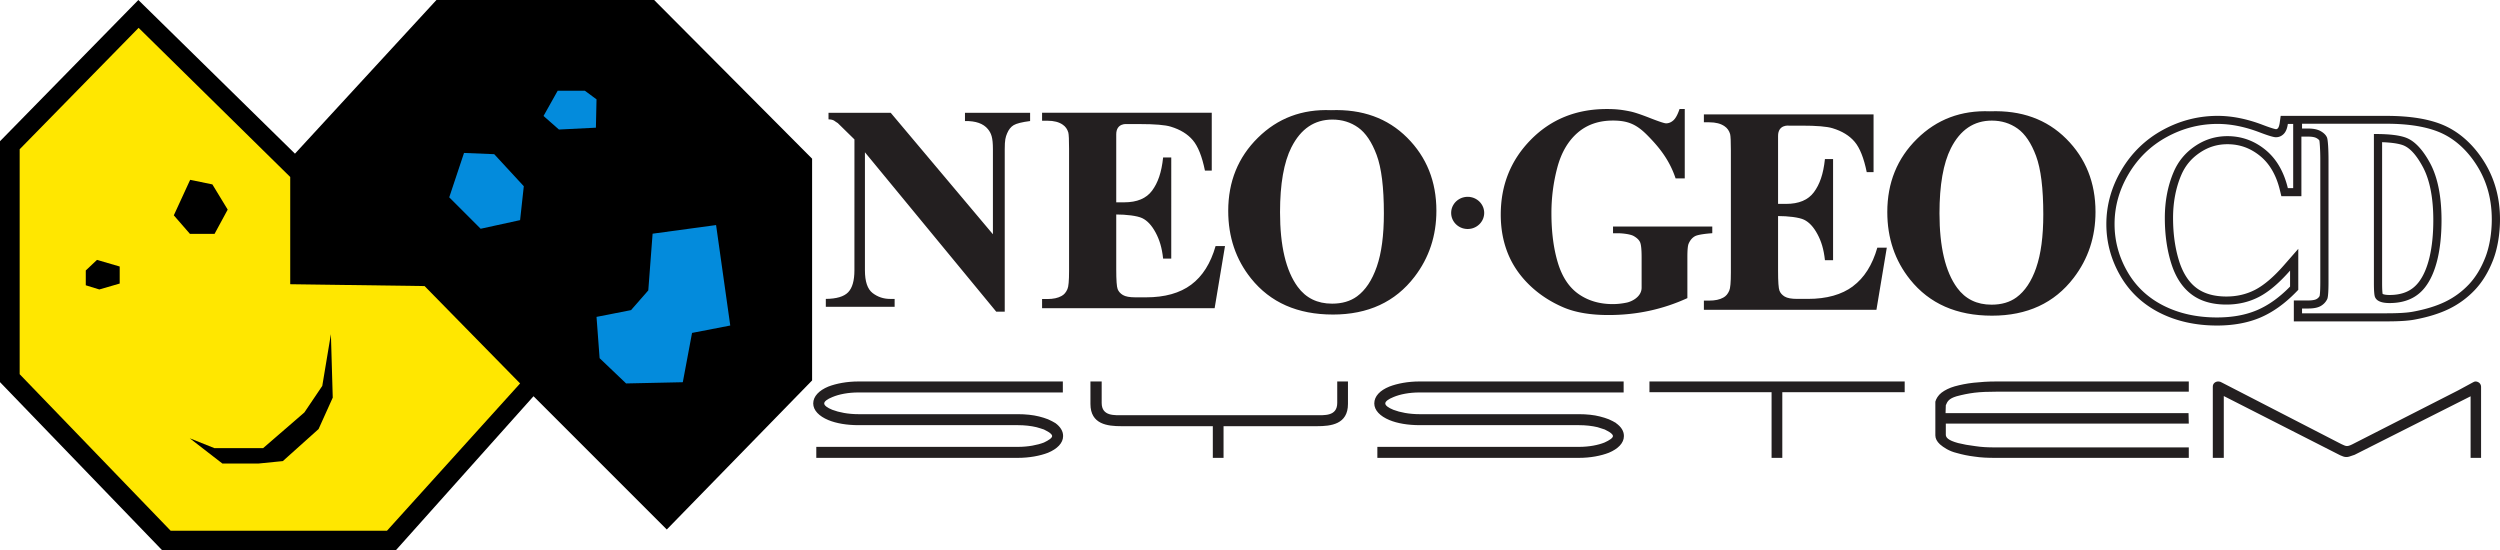
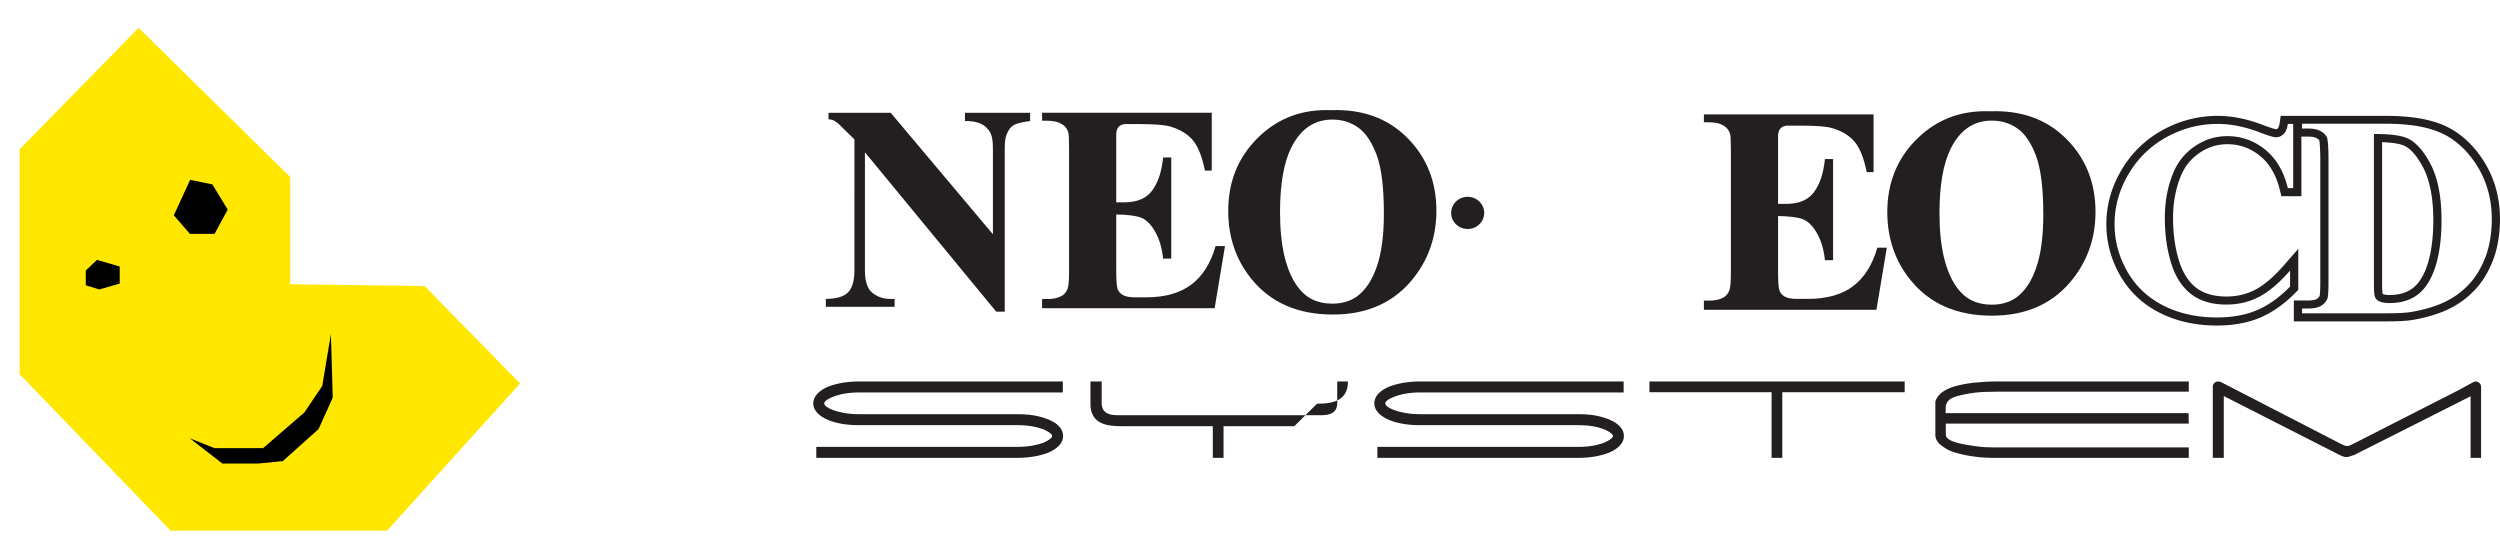
<svg xmlns="http://www.w3.org/2000/svg" height="158.44" viewBox="0 0 3166.444 697.136" width="719.646">
  <g fill="#231f20">
-     <path d="M2772.275 579.921h-245.94c-8.732 0-17.147-.324-25.56-1.617-8.09-.972-15.533-2.59-22.328-4.53-9.708-2.266-16.828-7.12-21.358-10.999-3.883-3.564-5.825-7.448-5.825-11.33V508.73c.971-3.56 3.56-8.091 7.766-11.326 4.203-3.236 10.032-6.15 16.828-8.09 7.119-1.942 14.886-3.56 23.622-4.53 9.06-.972 18.447-1.618 28.8-1.618h243.995v12.943h-243.994c-10.354 0-19.417.324-27.505 1.295-7.772.97-15.534 2.587-22.653 4.525-9.708 2.916-11.65 6.477-13.59 11.33l-.325 10.028h307.743l.324 13.272h-307.743v13.914c0 3.56 2.59 7.12 15.529 10.68 6.476 1.622 13.595 2.912 21.684 3.887 8.086 1.29 16.182 1.614 24.27 1.614h246.26zM2412.435 496.757H2257.43v83.164h-13.596v-83.164h-154.68v-13.591h323.28zM1639.352 539.796h-89.637v40.126h-13.592v-40.126h-115.848c-17.475 0-39.15-2.27-39.15-28.157v-28.477h14.232v27.186c0 17.151 16.504 15.529 27.183 15.529H1666.21c11.003 0 27.506 1.622 27.506-15.529v-27.186h13.59v28.477c0 25.887-21.679 28.157-39.154 28.157zM1346.17 497.077h-258.88c-12.942 0-24.592 2.27-33.006 5.829-6.472 2.589-10.354 5.502-10.354 8.09 0 2.59 3.882 5.497 10.354 8.086 8.414 3.24 20.064 5.505 33.007 5.505H1289.218c9.708 0 19.092.967 26.859 2.908 4.206.972 7.765 2.265 11.325 3.565 3.56 1.613 6.796 3.235 9.385 4.853 6.147 4.527 9.708 10.032 9.708 16.176v.329c0 8.737-7.443 16.175-19.093 21.029-10.032 3.882-23.622 6.476-38.184 6.476h-255.32v-13.92h255.32c12.943 0 24.594-2.264 33.006-5.496 6.148-2.913 10.356-5.829 10.356-8.09v-.328c0-1.29-1.619-2.908-3.884-4.53-1.941-1.295-4.206-2.26-6.472-3.56-2.912-.967-5.825-1.937-9.384-2.908-6.795-1.618-14.886-2.59-23.622-2.59H1087.29c-14.562 0-28.152-2.264-38.184-6.476-11.65-4.849-19.093-12.292-19.093-21.028 0-9.066 7.443-16.504 19.093-21.358 10.032-3.887 23.622-6.476 38.185-6.476h258.88zM2056.47 497.077h-258.552c-12.944 0-24.594 2.27-33.007 5.829-6.471 2.589-10.355 5.502-10.355 8.09 0 2.59 3.884 5.497 10.355 8.086 8.413 3.24 20.063 5.505 33.007 5.505H1999.84c9.712 0 19.098.967 26.539 2.908 4.203.972 7.767 2.265 11.322 3.565 3.564 1.613 6.795 3.235 9.39 4.853h-.324c6.471 4.527 10.027 10.032 10.027 16.176v.329c0 8.737-7.443 16.175-19.093 21.029-10.027 3.882-23.295 6.476-37.86 6.476h-255.317v-13.92h255.316c12.948 0 24.274-2.264 32.364-5.496 6.467-2.913 10.678-5.829 10.678-8.09v-.328c0-1.29-1.617-2.908-3.882-4.53-1.942-1.295-4.207-2.26-6.472-3.56-2.913-.967-5.825-1.937-9.06-2.908-6.797-1.618-14.886-2.59-23.628-2.59h-201.922c-14.562 0-28.153-2.264-38.185-6.476-11.649-4.849-19.092-12.292-19.092-21.028 0-9.066 7.12-16.504 19.092-21.358 10.032-3.887 23.623-6.476 38.185-6.476h258.552zM3135.354 483.164c3.56 0 7.12 2.589 7.12 6.795v89.96h-13.267v-77.987l-146.915 74.105-1.942.652c-8.09 3.23-10.355 2.588-16.184 0l-1.938-.976-145.623-74.1v78.308h-13.915v-90.286c0-4.206 3.56-6.471 6.796-6.471 1.946 0 2.91.324 4.535 1.293l151.438 77.994c5.826 2.587 6.8 3.878 13.92.322l133.965-68.279 19.098-10.355c.971-.651 2.261-.975 2.912-.975" />
+     <path d="M2772.275 579.921h-245.94c-8.732 0-17.147-.324-25.56-1.617-8.09-.972-15.533-2.59-22.328-4.53-9.708-2.266-16.828-7.12-21.358-10.999-3.883-3.564-5.825-7.448-5.825-11.33V508.73c.971-3.56 3.56-8.091 7.766-11.326 4.203-3.236 10.032-6.15 16.828-8.09 7.119-1.942 14.886-3.56 23.622-4.53 9.06-.972 18.447-1.618 28.8-1.618h243.995v12.943h-243.994c-10.354 0-19.417.324-27.505 1.295-7.772.97-15.534 2.587-22.653 4.525-9.708 2.916-11.65 6.477-13.59 11.33l-.325 10.028h307.743l.324 13.272h-307.743v13.914c0 3.56 2.59 7.12 15.529 10.68 6.476 1.622 13.595 2.912 21.684 3.887 8.086 1.29 16.182 1.614 24.27 1.614h246.26zM2412.435 496.757H2257.43v83.164h-13.596v-83.164h-154.68v-13.591h323.28zM1639.352 539.796h-89.637v40.126h-13.592v-40.126h-115.848c-17.475 0-39.15-2.27-39.15-28.157v-28.477h14.232v27.186c0 17.151 16.504 15.529 27.183 15.529H1666.21c11.003 0 27.506 1.622 27.506-15.529v-27.186h13.59c0 25.887-21.679 28.157-39.154 28.157zM1346.17 497.077h-258.88c-12.942 0-24.592 2.27-33.006 5.829-6.472 2.589-10.354 5.502-10.354 8.09 0 2.59 3.882 5.497 10.354 8.086 8.414 3.24 20.064 5.505 33.007 5.505H1289.218c9.708 0 19.092.967 26.859 2.908 4.206.972 7.765 2.265 11.325 3.565 3.56 1.613 6.796 3.235 9.385 4.853 6.147 4.527 9.708 10.032 9.708 16.176v.329c0 8.737-7.443 16.175-19.093 21.029-10.032 3.882-23.622 6.476-38.184 6.476h-255.32v-13.92h255.32c12.943 0 24.594-2.264 33.006-5.496 6.148-2.913 10.356-5.829 10.356-8.09v-.328c0-1.29-1.619-2.908-3.884-4.53-1.941-1.295-4.206-2.26-6.472-3.56-2.912-.967-5.825-1.937-9.384-2.908-6.795-1.618-14.886-2.59-23.622-2.59H1087.29c-14.562 0-28.152-2.264-38.184-6.476-11.65-4.849-19.093-12.292-19.093-21.028 0-9.066 7.443-16.504 19.093-21.358 10.032-3.887 23.622-6.476 38.185-6.476h258.88zM2056.47 497.077h-258.552c-12.944 0-24.594 2.27-33.007 5.829-6.471 2.589-10.355 5.502-10.355 8.09 0 2.59 3.884 5.497 10.355 8.086 8.413 3.24 20.063 5.505 33.007 5.505H1999.84c9.712 0 19.098.967 26.539 2.908 4.203.972 7.767 2.265 11.322 3.565 3.564 1.613 6.795 3.235 9.39 4.853h-.324c6.471 4.527 10.027 10.032 10.027 16.176v.329c0 8.737-7.443 16.175-19.093 21.029-10.027 3.882-23.295 6.476-37.86 6.476h-255.317v-13.92h255.316c12.948 0 24.274-2.264 32.364-5.496 6.467-2.913 10.678-5.829 10.678-8.09v-.328c0-1.29-1.617-2.908-3.882-4.53-1.942-1.295-4.207-2.26-6.472-3.56-2.913-.967-5.825-1.937-9.06-2.908-6.797-1.618-14.886-2.59-23.628-2.59h-201.922c-14.562 0-28.153-2.264-38.185-6.476-11.649-4.849-19.092-12.292-19.092-21.028 0-9.066 7.12-16.504 19.092-21.358 10.032-3.887 23.623-6.476 38.185-6.476h258.552zM3135.354 483.164c3.56 0 7.12 2.589 7.12 6.795v89.96h-13.267v-77.987l-146.915 74.105-1.942.652c-8.09 3.23-10.355 2.588-16.184 0l-1.938-.976-145.623-74.1v78.308h-13.915v-90.286c0-4.206 3.56-6.471 6.796-6.471 1.946 0 2.91.324 4.535 1.293l151.438 77.994c5.826 2.587 6.8 3.878 13.92.322l133.965-68.279 19.098-10.355c.971-.651 2.261-.975 2.912-.975" />
  </g>
  <g fill="#231f20" stroke-width=".079">
    <path d="M2808.848 146.752c-24.453 0-47.852 6.015-69.561 17.884-21.8 11.92-39.344 28.899-52.142 50.46-12.798 21.53-19.293 44.678-19.293 68.761 0 22.884 5.868 44.744 17.438 64.984 11.687 20.465 28.542 36.381 50.06 47.294 21.174 10.74 45.608 16.178 72.615 16.178 20.697 0 39.172-3.391 54.916-10.101 15.686-6.685 30.894-17.515 45.188-32.187l2.882-2.972v-51.876l-18.284 20.883c-12.915 14.75-25.156 25.174-36.406 30.993-10.903 5.646-23.131 8.51-36.334 8.51-15.81 0-28.68-3.724-38.217-11.057-9.721-7.455-17.031-18.918-21.761-34.027-5.05-16.16-7.61-34.424-7.61-54.299 0-19.862 3.444-38.075 10.258-54.158 5.004-11.868 12.707-21.203 23.526-28.543 10.74-7.268 22.189-10.808 35.02-10.808 15.463 0 28.933 4.794 41.189 14.674 12.184 9.809 20.69 24.393 25.282 43.331l1.9 7.846h25.383V173.03h8.719c5.925 0 9.042 1.079 10.61 1.99 2.62 1.52 3.302 2.672 3.459 3.025.188.62 1.161 9.95 1.161 24.288v154.398c0 12.856-.612 16.994-.856 18.123-.74 1.482-1.988 2.818-3.81 3.883-1.152.681-4.045 1.814-10.565 1.814h-18.303v26.508h117.2c16.175 0 27.88-.75 35.784-2.264 16.986-3.156 31.717-7.736 43.712-13.613a113.179 113.179 0 0 0 32.614-23.979c9.433-9.976 17.193-22.674 23.04-37.75 5.834-14.993 8.782-33.91 8.782-51.584 0-25.565-5.985-48.861-17.816-69.256v-.009c-12.034-20.747-29.88-39.572-53.078-49.78-18.639-8.18-43.209-12.055-73.038-12.055l-107.616-.016h-26.237l-1.225 8.819c-.703 4.978-2.03 6.611-2.414 6.996-.871.847-1.52 1.04-2.324 1.061-.587-.065-4.209-.639-16.915-5.501-19.795-7.551-38.948-11.375-56.934-11.375zm106.868 9.968h106.797c28.502 0 51.434 3.81 68.786 11.419 21.232 9.34 37.327 26.614 48.295 45.534 10.97 18.918 16.447 40.31 16.447 64.187 0 16.494-2.686 34.038-8.088 47.94h-.01c-5.396 13.902-12.367 25.384-20.932 34.443-8.564 9.051-18.45 16.328-29.642 21.793-11.204 5.486-24.905 9.723-41.08 12.72-7.167 1.38-18.418 2.07-33.777 2.07h-106.796v-6.077h7.9c6.904 0 12.196-1.073 15.887-3.229 3.679-2.155 6.404-5.097 8.16-8.818 1.052-2.438 1.576-9.771 1.576-21.98V202.325c0-12.093-.646-25.144-1.927-28.172-1.287-3.028-3.89-5.671-7.81-7.943-3.92-2.27-9.218-3.405-15.888-3.405h-7.899zm-106.868.239c16.777 0 34.493 3.561 53.15 10.676 10.806 4.131 17.66 6.191 20.6 6.191 3.75 0 7.013-1.34 9.763-4.042 2.764-2.7 4.548-6.968 5.377-12.825h6.755v81.338h-6.755c-5.16-21.254-14.768-37.543-28.813-48.86-14.06-11.323-29.986-16.99-47.782-16.99-14.87 0-28.514 4.202-40.92 12.612-12.418 8.417-21.485 19.426-27.227 33.027-7.376 17.405-11.07 36.767-11.07 58.085 0 20.979 2.69 40.075 8.08 57.307 5.382 17.225 13.821 30.247 25.3 39.068 11.478 8.821 26.348 13.214 44.62 13.214 14.981 0 28.703-3.222 41.18-9.676 12.479-6.46 25.612-17.577 39.443-33.372v20.237c-13.38 13.735-27.315 23.688-41.811 29.879-14.484 6.165-31.409 9.26-50.773 9.26-25.465 0-48.08-5.015-67.85-15.036-19.768-10.027-35.021-24.435-45.755-43.226-10.74-18.784-16.105-38.768-16.105-59.977 0-22.358 5.945-43.568 17.861-63.622 11.91-20.049 27.985-35.609 48.224-46.675 20.245-11.06 41.735-16.593 64.508-16.593zm197.884 12.78v188.664c0 9.694.464 15.637 1.405 17.831.928 2.195 2.51 3.867 4.738 5.015 3.155 1.731 7.72 2.592 13.69 2.592 19.534 0 34.447-6.566 44.756-19.724 14.04-17.777 21.059-47.713 21.059-85.115 0-30.127-4.794-54.189-14.385-72.184-7.61-14.088-17.381-26.812-29.318-31.886-8.427-3.573-22.405-5.308-41.945-5.192zm10.394 10.367c15.444.54 23.394 2.495 27.417 4.201 9.794 4.17 17.732 15.21 24.265 27.296 8.728 16.398 13.16 39.094 13.16 67.399 0 34.906-6.34 63-18.87 78.852l-.01-.009c-8.322 10.63-20.258 15.78-36.532 15.78-5.808 0-8.082-1.003-8.638-1.31-.066-.032-.083-.049-.133-.065-.19-1.105-.656-4.574-.656-13.851z" />
    <g stroke-width=".01">
-       <path d="M2043.071 295.432h6.231c5.812 0 15.767 1.165 19.864 3.508 4.102 2.322 6.8 4.927 8.104 7.81 1.309 2.887 1.97 9.246 1.97 19.067v38.56c0 11.637-12.627 17.565-18.715 18.851-6.102 1.286-12.038 1.93-17.828 1.93-16.672 0-31.059-4.223-43.196-12.675-12.12-8.458-20.9-21.677-26.35-39.707-5.438-18.002-8.146-38.935-8.146-62.842 0-19.722 2.485-38.956 7.46-57.695 4.976-18.746 13.448-33.349 25.407-43.833 11.96-10.47 26.95-15.71 44.951-15.71 18.845 0 29.86 4.644 43.731 18.68 14.179 14.342 27.784 30.64 35.725 54.568h11.595v-87.855h-6.595c-2.38 7.037-4.978 11.812-7.819 14.339-2.849 2.532-5.933 3.79-9.243 3.79-2.134 0-9.048-2.286-20.709-6.859-11.668-4.579-20.112-7.36-25.322-8.34-9.596-1.948-17.052-2.932-29.004-2.932-38.615 0-70.68 12.923-96.152 38.769-25.473 25.866-38.209 57.527-38.209 95.004 0 20.947 4.14 39.873 12.435 56.777 6.518 13.106 15.555 24.887 27.099 35.371 11.552 10.472 24.894 18.93 39.984 25.367 15.106 6.421 34.099 9.637 56.96 9.637 17.894 0 35.147-1.8 51.8-5.398a233.884 233.884 0 0 0 48.098-16.03v-51.817c0-9.084.524-14.795 1.59-17.12 1.89-4.424 4.579-7.577 8.072-9.487 3.487-1.91 13.001-3.155 21.876-3.779v-8.483h-125.713v8.483z" />
      <path d="M2347.004 362.547c-14.328 10.687-33.392 16.023-57.173 16.023h-13.558c-7.262 0-12.509-.966-15.769-2.91-3.247-1.946-5.477-4.433-6.661-7.472-1.188-3.035-1.788-11.354-1.788-24.95v-69.596c12.214 0 26.521 1.547 32.943 4.659 6.408 3.095 12.045 9.152 16.88 18.156 4.859 9.005 8.036 18.945 9.545 33.058h10.308V201.433h-10.308c-2.014 19.244-6.668 32.16-13.976 42.02-7.295 9.86-19.07 14.79-35.297 14.79h-10.097v-85.916c-.083-14.932 13.586-13.202 13.586-13.202h15.973c19.318 0 32.471 1.098 39.492 3.291 12.034 3.643 21.343 9.363 27.934 17.135 6.588 7.787 11.69 20.606 15.33 38.477h8.641v-73.16h-214.907v10.021h6.779c8.253 0 14.77 1.7 19.515 5.095 3.382 2.309 5.702 5.6 6.948 9.848.627 2.54.944 9.409.944 20.585v154.782c0 12.39-.685 20.041-2.067 22.97-1.754 4.125-4.258 7.043-7.507 8.741-4.512 2.558-10.454 3.827-17.833 3.827h-6.779v11.643h218.547l13.132-78.704h-11.996c-6.258 21.906-16.556 38.206-30.887 48.878M2520.594 140.983c-36.624-1.472-67.49 10.153-92.556 34.892-25.108 24.72-37.63 55.63-37.63 92.69 0 33.016 9.639 61.55 28.94 85.603 24.402 30.432 58.95 45.668 103.644 45.668 44.544 0 79.049-15.957 103.472-47.877 18.43-24.032 27.656-51.9 27.656-83.582 0-37.06-12.368-67.928-37.074-92.607-24.723-24.678-56.852-36.267-96.409-34.787m58.415 198.095c-5.977 17.237-14.342 29.785-25.087 37.622-8.42 6.14-18.924 9.202-31.508 9.202-18.683 0-33.2-7.118-43.603-21.343-14.89-20.362-22.347-51.817-22.347-94.4 0-35.83 4.819-63.3 14.466-82.435 11.839-23.303 29.11-34.954 51.822-34.954 12.33 0 23.224 3.378 32.685 10.125 9.462 6.745 17.242 18.311 23.354 34.684 6.102 16.385 9.157 41.061 9.157 74.077 0 27.721-2.988 50.211-8.978 67.449M1688.176 398.398c44.544 0 79.049-15.96 103.472-47.877 18.43-24.053 27.656-51.9 27.656-83.582 0-37.06-12.368-67.928-37.074-92.607-24.723-24.678-56.852-36.267-96.409-34.787-36.624-1.471-67.49 10.152-92.556 34.891-25.108 24.72-37.63 55.631-37.63 92.69 0 33.017 9.639 61.551 28.94 85.604 24.402 30.431 58.95 45.668 103.644 45.668m-52.443-211.977c11.84-23.302 29.11-34.954 51.822-34.954 12.33 0 23.224 3.372 32.685 10.122 9.462 6.746 17.242 18.312 23.353 34.683 6.103 16.385 9.158 41.061 9.158 74.056 0 27.722-2.989 50.212-8.978 67.45-5.976 17.239-14.341 29.784-25.087 37.642-8.42 6.137-18.924 9.2-31.508 9.2-18.682 0-33.2-7.118-43.602-21.343-14.89-20.362-22.347-51.817-22.347-94.4 0-35.83 4.818-63.3 14.465-82.435M1551.62 311.69h-11.997c-6.256 21.906-16.559 38.205-30.887 48.877-14.329 10.685-33.392 16.023-57.152 16.023h-13.558c-7.26 0-12.505-.97-15.77-2.91-3.249-1.946-5.475-4.436-6.665-7.475-1.185-3.039-1.785-11.353-1.785-24.95V271.66c12.212 0 26.521 1.547 32.943 4.66 6.415 3.094 12.049 9.15 16.886 18.155 4.853 9.004 8.033 18.945 9.545 33.058h10.308V199.45h-10.308c-2.021 19.237-6.677 32.162-13.98 42.02-7.288 9.862-19.068 14.789-35.297 14.789H1413.8v-85.916c-.084-14.935 13.596-13.202 13.596-13.202h15.96c19.322 0 32.493 1.096 39.514 3.289 12.042 3.64 21.351 9.36 27.934 17.135 6.586 7.785 11.693 20.612 15.332 38.477h8.64v-73.223h-214.909v10.086h6.773c8.258 0 14.767 1.702 19.524 5.094 3.377 2.308 5.691 5.597 6.937 9.847.632 2.543.95 9.406.95 20.582v154.783c0 12.385-.687 20.04-2.069 22.949-1.748 4.124-4.261 7.049-7.5 8.743-4.512 2.558-10.454 3.827-17.843 3.827h-6.773v11.645h218.547l13.138-78.704zM1133.158 378.597h-5.8c-8.323 0-15.714-2.487-22.177-7.462-6.451-4.978-9.681-14.561-9.681-28.764V192.883l166.297 201.867 10.781.013v-205.89c0-11.706.999-15.104 2.982-19.92 1.984-4.817 4.758-8.294 8.301-10.428 3.545-2.133 10.501-3.869 20.844-5.213v-10.476h-82.495v10.476c13.6-.242 23.31 3.17 29.068 10.244 4.217 5.242 6.323 10.438 6.323 25.325v107.822l-129.458-153.865h-78.771v8.312c7.487.242 7.753 2.687 11.74 4.746l21.102 20.679-.03 165.788c0 13.108-2.659 22.385-7.97 27.846-5.314 5.463-14.737 8.252-28.254 8.375v10.022h87.162v-10.022z" />
    </g>
    <path d="M90.11 173.975a1.252 1.252 0 1 1-2.505 0 1.252 1.252 0 0 1 2.505 0z" stroke="#000" stroke-width=".001" transform="matrix(16.688 0 0 16.25 376.071 -2557.426)" />
  </g>
-   <path d="M0 178.865 175.237 0l198.355 194.644L552.778 0h275.75l200.064 200.993v280.85L844.524 670.664 675.73 501.871 501.204 697.136h-295.62L0 484z" />
  <path d="M24.912 473.954V189.04L175.566 35.263l192.025 188.902v135.823l170.17 2.342 120.99 123.333-168.607 186.561H216.157z" fill="#ffe700" />
  <path d="M108.65 361.337V342.57l14.19-13.409 28.772 8.4v21.568L125.8 366.63zM240.57 296.205h31.185l16.64-30.734-19.4-31.913-28.15-5.796-20.698 44.985zM240.355 555.136l41.372 32.004H327l31.223-3.122 45.275-40.591 17.953-39.81-2.342-80.401-10.928 65.57-22.637 33.565-52.3 45.274H271.58z" />
  <g fill="#038bdc">
-     <path d="m755.545 401.36 3.903 52.299 33.565 32.004 71.815-1.56 11.708-62.448 48.397-9.367-17.954-127.237-80.4 10.929-5.465 71.814-21.856 24.979zM568.984 249.925l39.81 39.81 49.958-10.928 4.683-42.933-37.468-40.59-38.25-1.562zM755.545 125.811l-.78 35.907-46.836 2.342-19.515-17.173 17.954-32.004h34.346z" />
-   </g>
+     </g>
</svg>